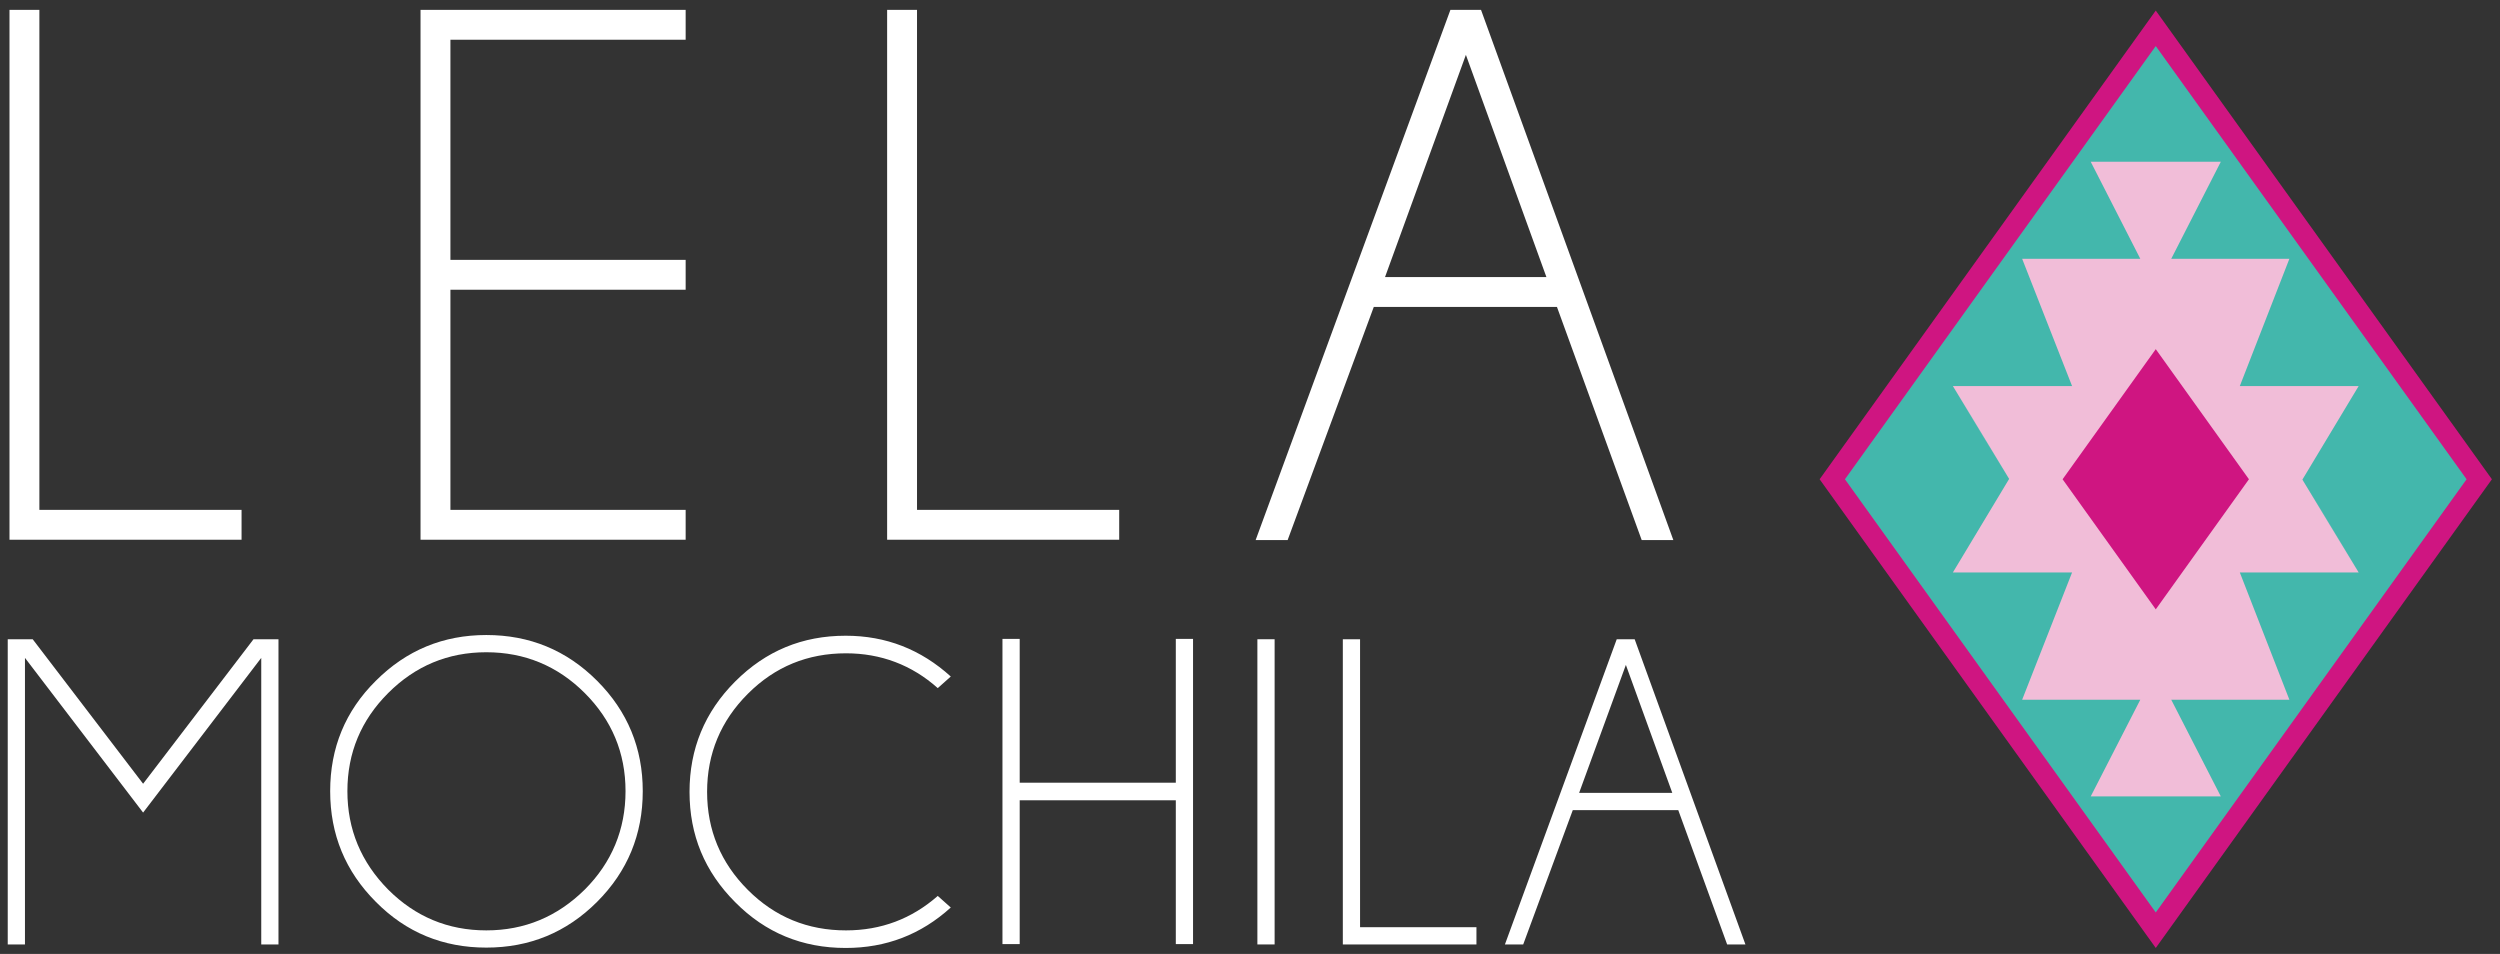
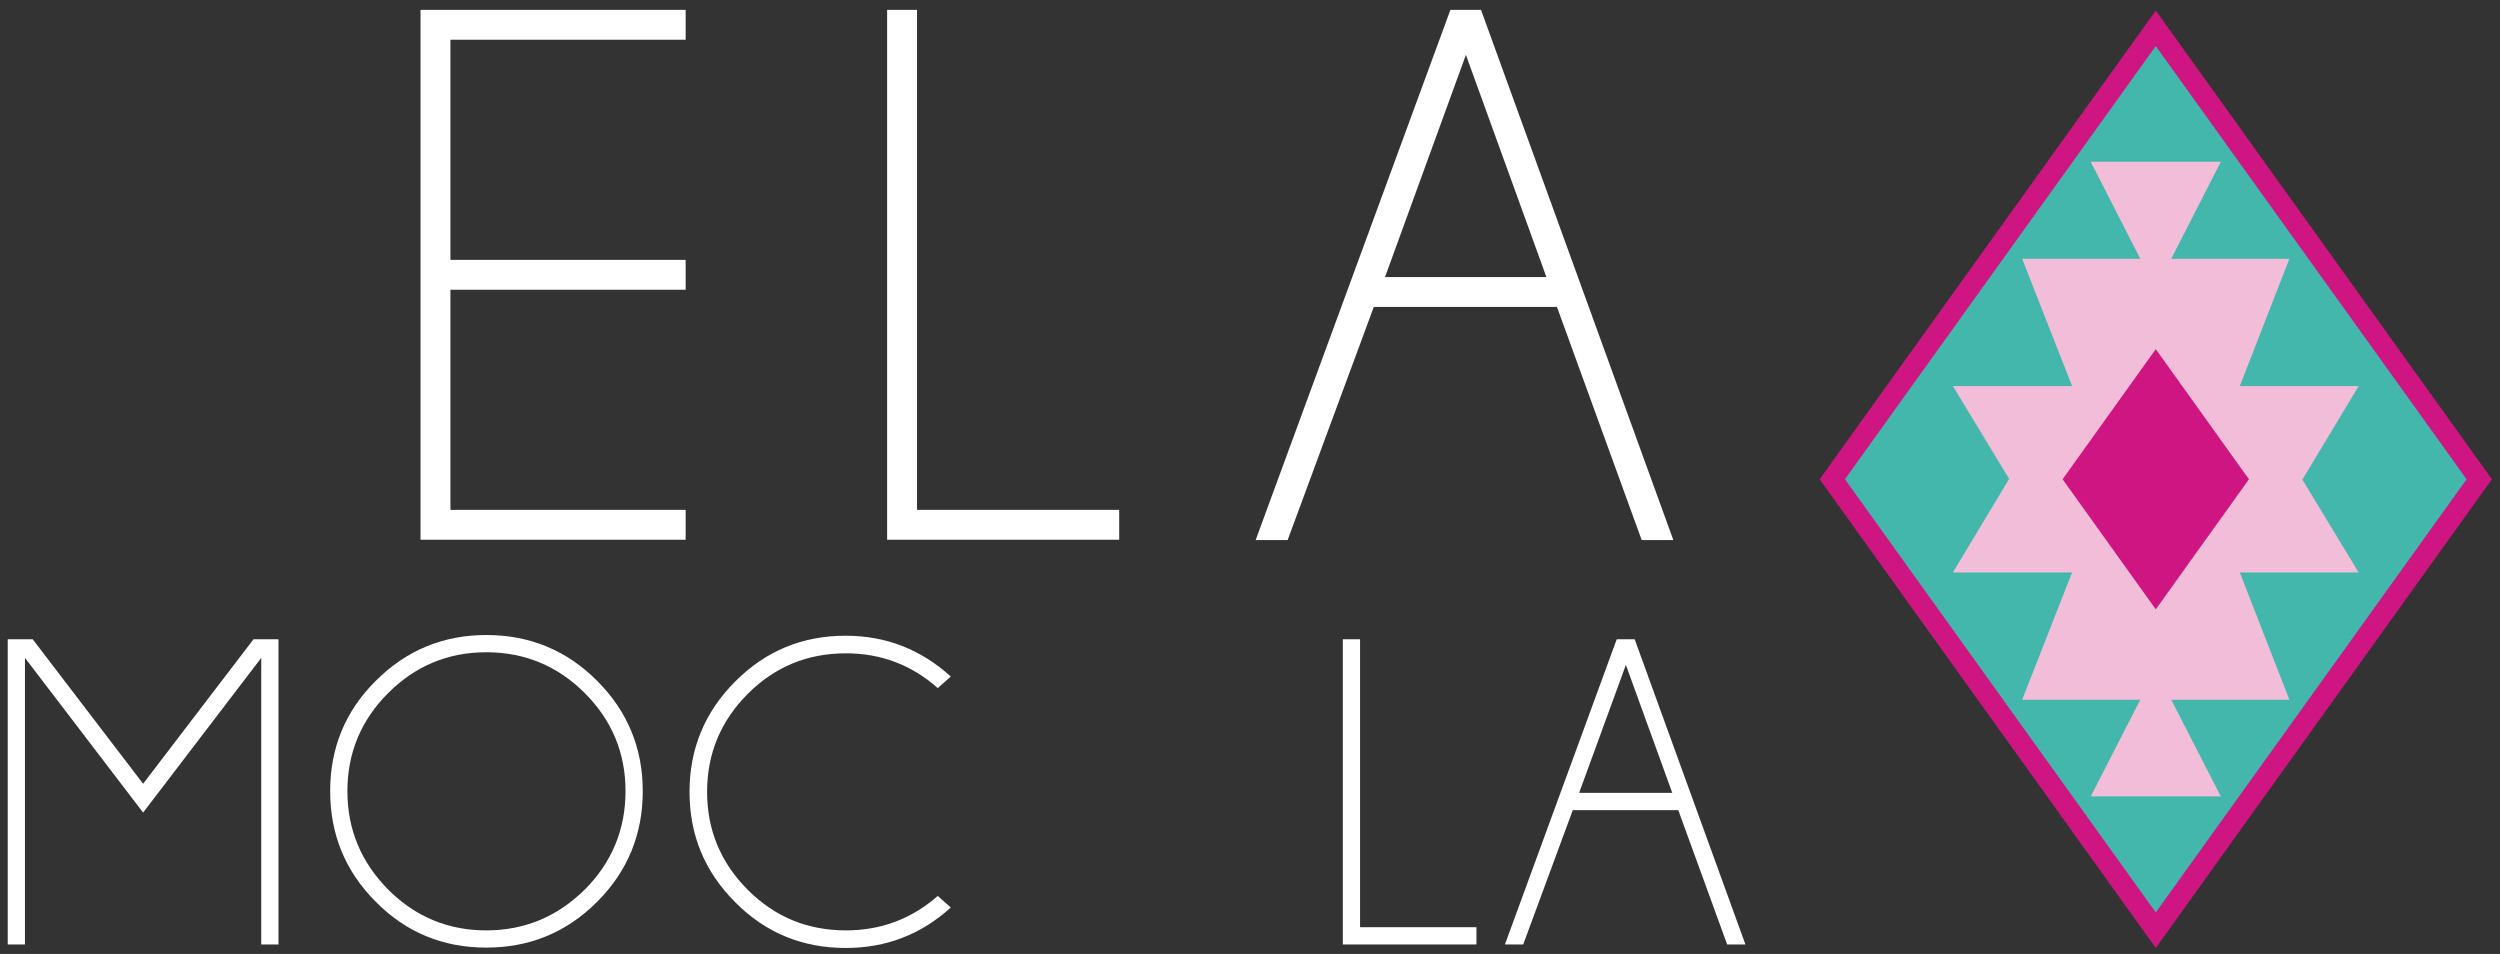
<svg xmlns="http://www.w3.org/2000/svg" version="1.1" id="Ebene_1" x="0px" y="0px" width="711px" height="271.3px" viewBox="0 0 711 271.3" style="enable-background:new 0 0 711 271.3;" xml:space="preserve">
  <rect x="0" y="0" width="711" height="271.3" fill="#333333" stroke="none" />
  <style type="text/css">
	.st0{fill:#FFFFFF;}
	.st1{fill:#CF1581;}
	.st2{fill:#43B7AC;}
	.st3{fill:#F1BDD8;}
</style>
  <g>
    <path class="st0" d="M79.2,181.8v86.8h-4.9v-81.5l-33.6,44l-33.6-44v81.5H2.2v-86.8h7.1l31.4,41.1l31.4-41.1L79.2,181.8L79.2,181.8   z" />
-     <path class="st0" d="M169.8,193.6c8.7,8.7,13,19.2,13,31.4c0,12.3-4.3,22.8-13,31.5c-8.7,8.7-19.2,13-31.5,13s-22.8-4.3-31.4-13   c-8.7-8.7-13-19.2-13-31.5s4.3-22.8,13-31.4c8.7-8.7,19.2-13,31.4-13C150.6,180.6,161.1,184.9,169.8,193.6z M138.3,185.5   c-10.9,0-20.2,3.9-27.9,11.6s-11.6,17-11.6,27.9s3.9,20.2,11.6,28c7.7,7.7,17,11.6,27.9,11.6s20.2-3.9,28-11.6   c7.7-7.7,11.6-17.1,11.6-28s-3.9-20.2-11.6-27.9S149.2,185.5,138.3,185.5z" />
+     <path class="st0" d="M169.8,193.6c8.7,8.7,13,19.2,13,31.4c0,12.3-4.3,22.8-13,31.5c-8.7,8.7-19.2,13-31.5,13s-22.8-4.3-31.4-13   c-8.7-8.7-13-19.2-13-31.5s4.3-22.8,13-31.4c8.7-8.7,19.2-13,31.4-13C150.6,180.6,161.1,184.9,169.8,193.6M138.3,185.5   c-10.9,0-20.2,3.9-27.9,11.6s-11.6,17-11.6,27.9s3.9,20.2,11.6,28c7.7,7.7,17,11.6,27.9,11.6s20.2-3.9,28-11.6   c7.7-7.7,11.6-17.1,11.6-28s-3.9-20.2-11.6-27.9S149.2,185.5,138.3,185.5z" />
    <path class="st0" d="M266.7,254.8l3.7,3.3c-8.5,7.7-18.4,11.5-29.9,11.5c-12.3,0-22.8-4.3-31.4-13c-8.7-8.7-13-19.1-13-31.4   c0-12.2,4.3-22.7,13-31.4s19.1-13,31.4-13c11.5,0,21.4,3.9,29.9,11.6l-3.7,3.3c-7.4-6.6-16.2-9.9-26.1-9.9   c-10.9,0-20.2,3.8-27.9,11.5s-11.6,17-11.6,27.9s3.9,20.2,11.6,27.9c7.7,7.7,17,11.5,27.9,11.5   C250.6,264.6,259.3,261.3,266.7,254.8z" />
-     <path class="st0" d="M290,227.6v40.9h-4.9v-86.8h4.9v40.9h44.4v-40.9h4.9v86.8h-4.9v-40.9H290z" />
-     <path class="st0" d="M362.5,181.8v86.8h-4.9v-86.8H362.5z" />
    <path class="st0" d="M381.9,268.6v-86.8h4.9v81.9h33.1v4.9H381.9z" />
    <path class="st0" d="M464.9,181.8l31.5,86.8h-5.2l-13.9-38.2h-30l-14.1,38.2H428l31.8-86.8H464.9z M475.6,225.5l-13.2-36.4   l-13.3,36.4H475.6z" />
  </g>
  <g>
-     <path class="st0" d="M2.7,153.5V2.8h8.5V145h57.5v8.5H2.7z" />
    <path class="st0" d="M195,2.8v8.5h-66.9v62.6H195v8.5h-66.9V145H195v8.5h-75.4V2.8H195z" />
    <path class="st0" d="M252.3,153.5V2.8h8.5V145h57.5v8.5H252.3z" />
    <path class="st0" d="M421.2,2.8l54.7,150.8h-9l-24.1-66.3h-52.1l-24.5,66.3h-9.1L412.5,2.8H421.2z M439.8,78.8l-22.9-63.2l-23,63.2   H439.8z" />
  </g>
  <g>
    <polygon class="st1" points="613.1,269.6 517.5,136.3 613.1,3 708.7,136.3  " />
    <polygon class="st2" points="613.1,259.5 524.7,136.3 613.1,13.1 701.5,136.3  " />
    <polyline class="st3" points="670.8,162.9 654.8,136.4 670.8,109.8 637,109.8 651.1,73.6 617.5,73.6 631.6,46 613.1,46 594.6,46    608.7,73.6 575.1,73.6 589.3,109.8 555.4,109.8 571.4,136.4 555.4,109.7 571.4,136.2 555.4,162.8 589.3,162.8 575.1,199 608.7,199    594.6,226.5 613.1,226.5 631.6,226.5 617.5,199 651.1,199 637,162.8 670.8,162.8 654.8,136.2  " />
    <polygon class="st1" points="613.1,173.3 586.6,136.3 613.1,99.3 639.6,136.3  " />
  </g>
</svg>